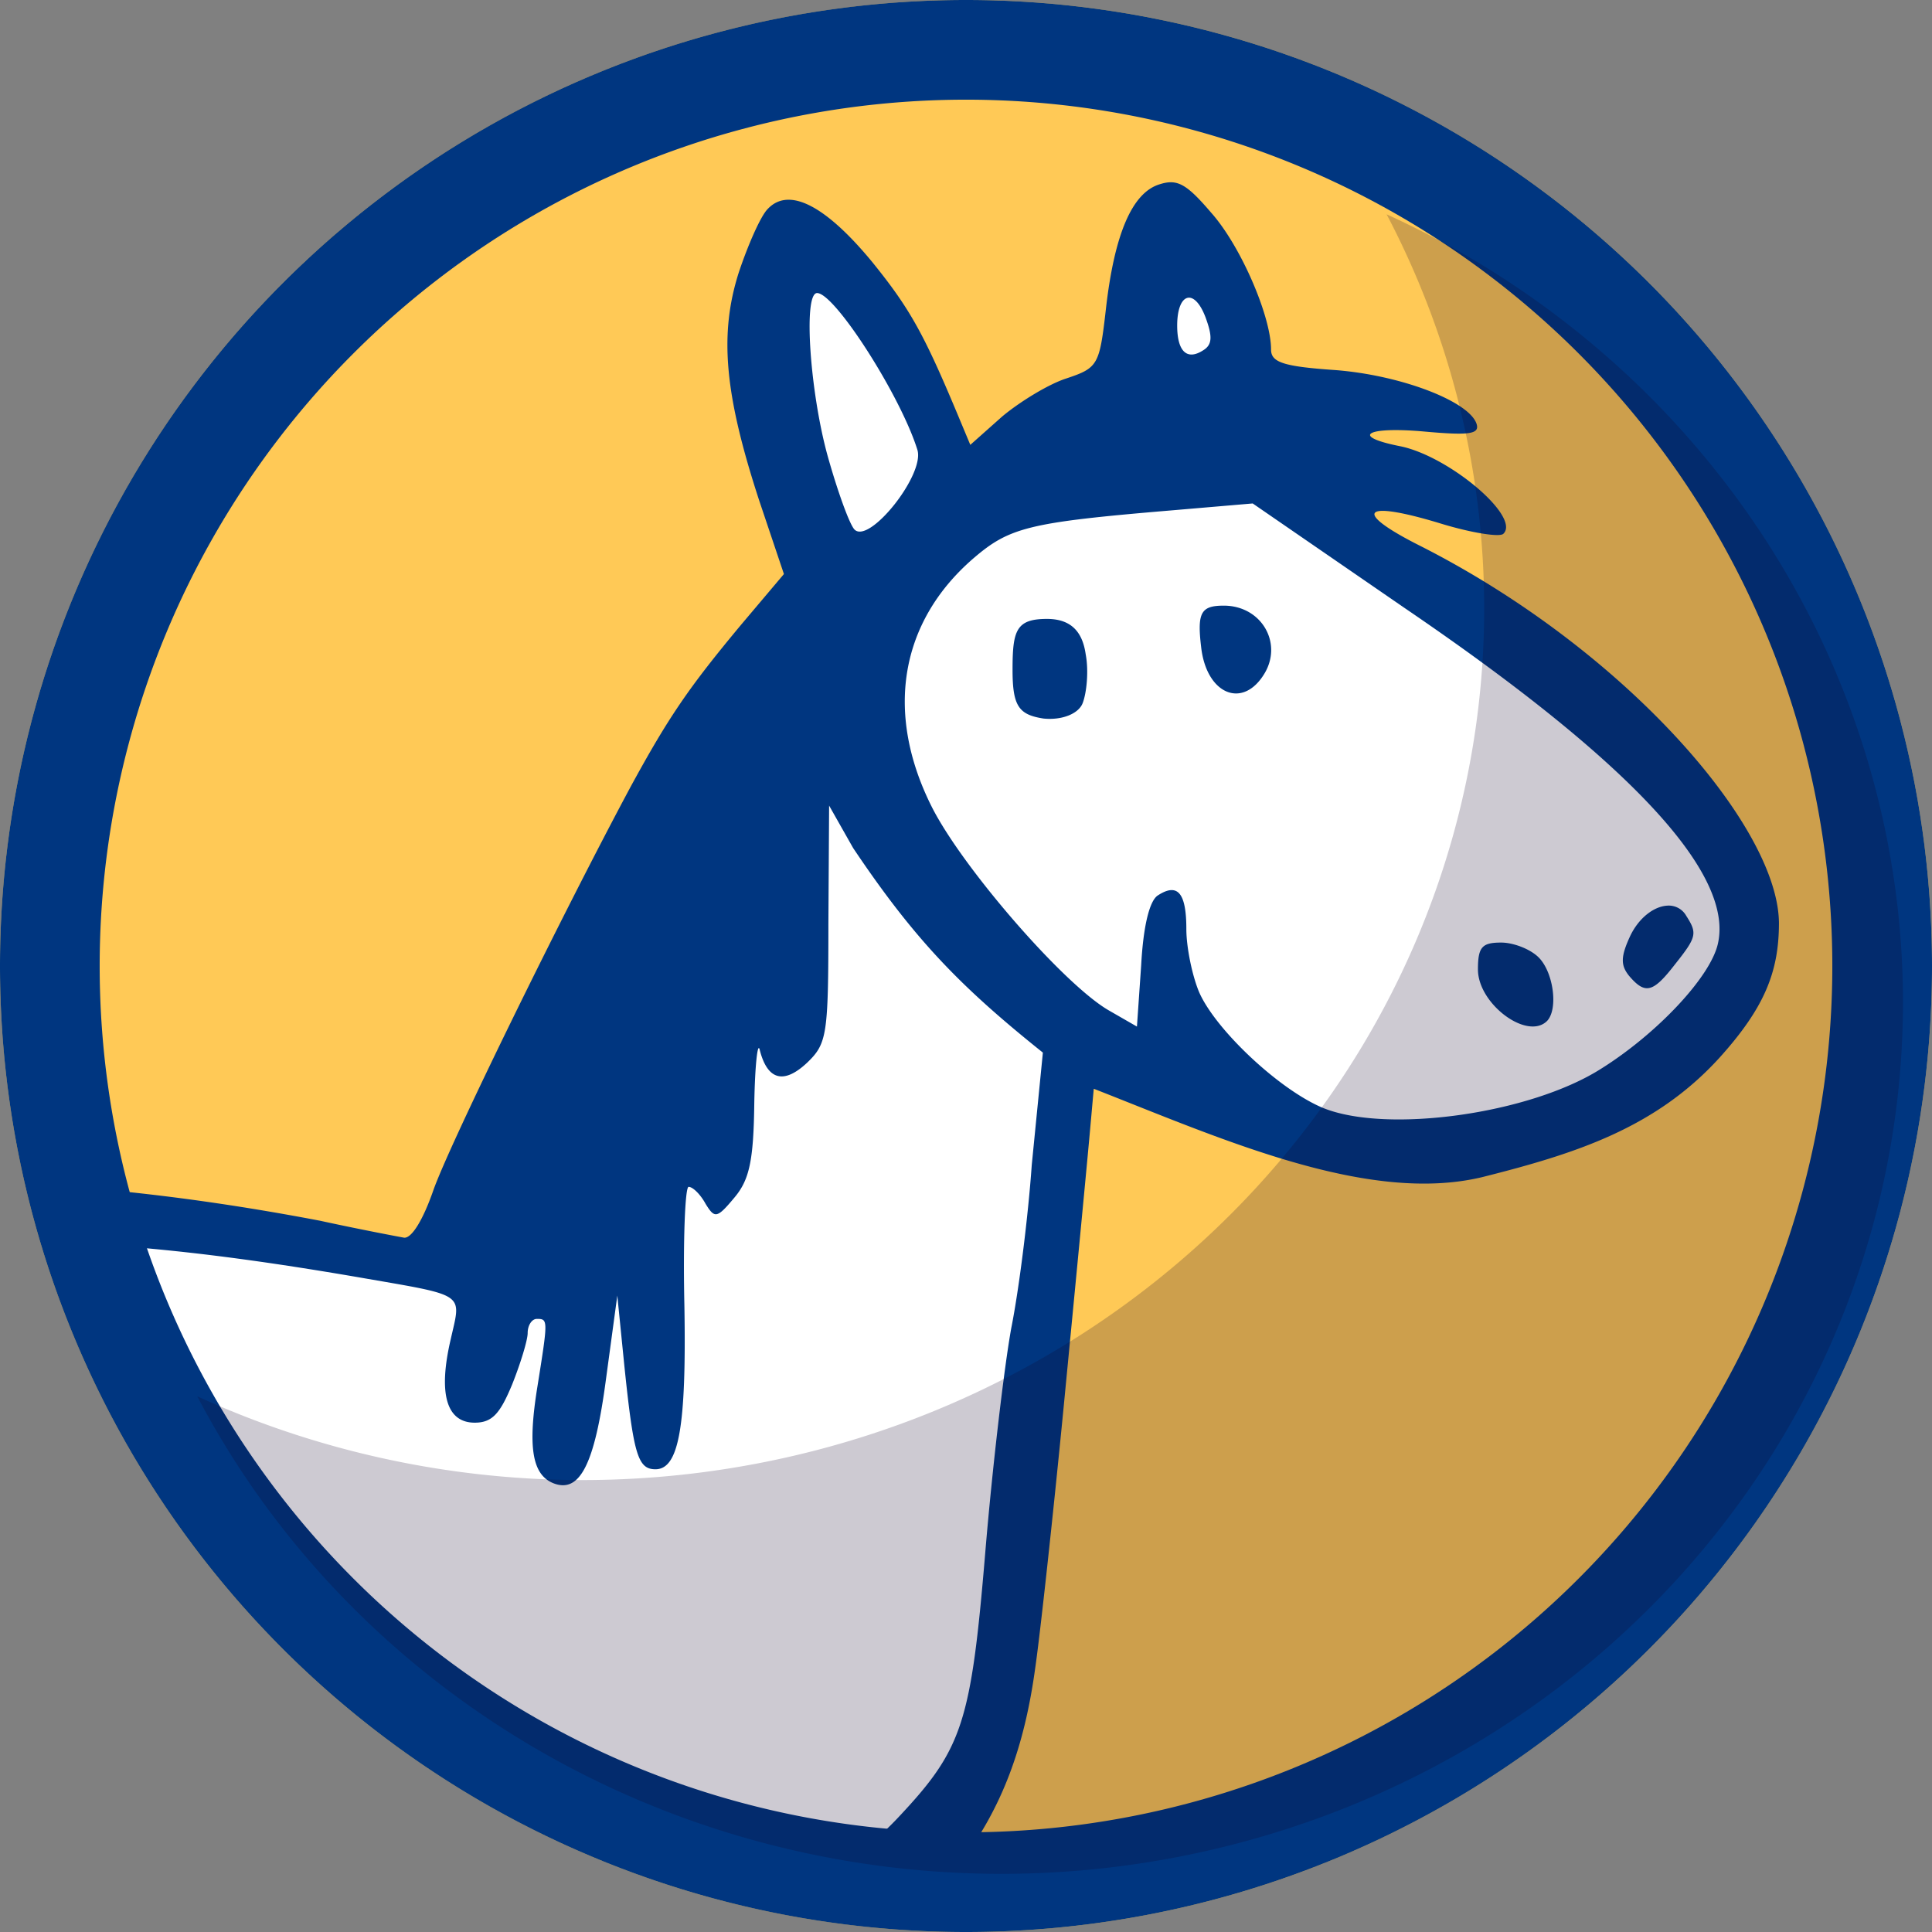
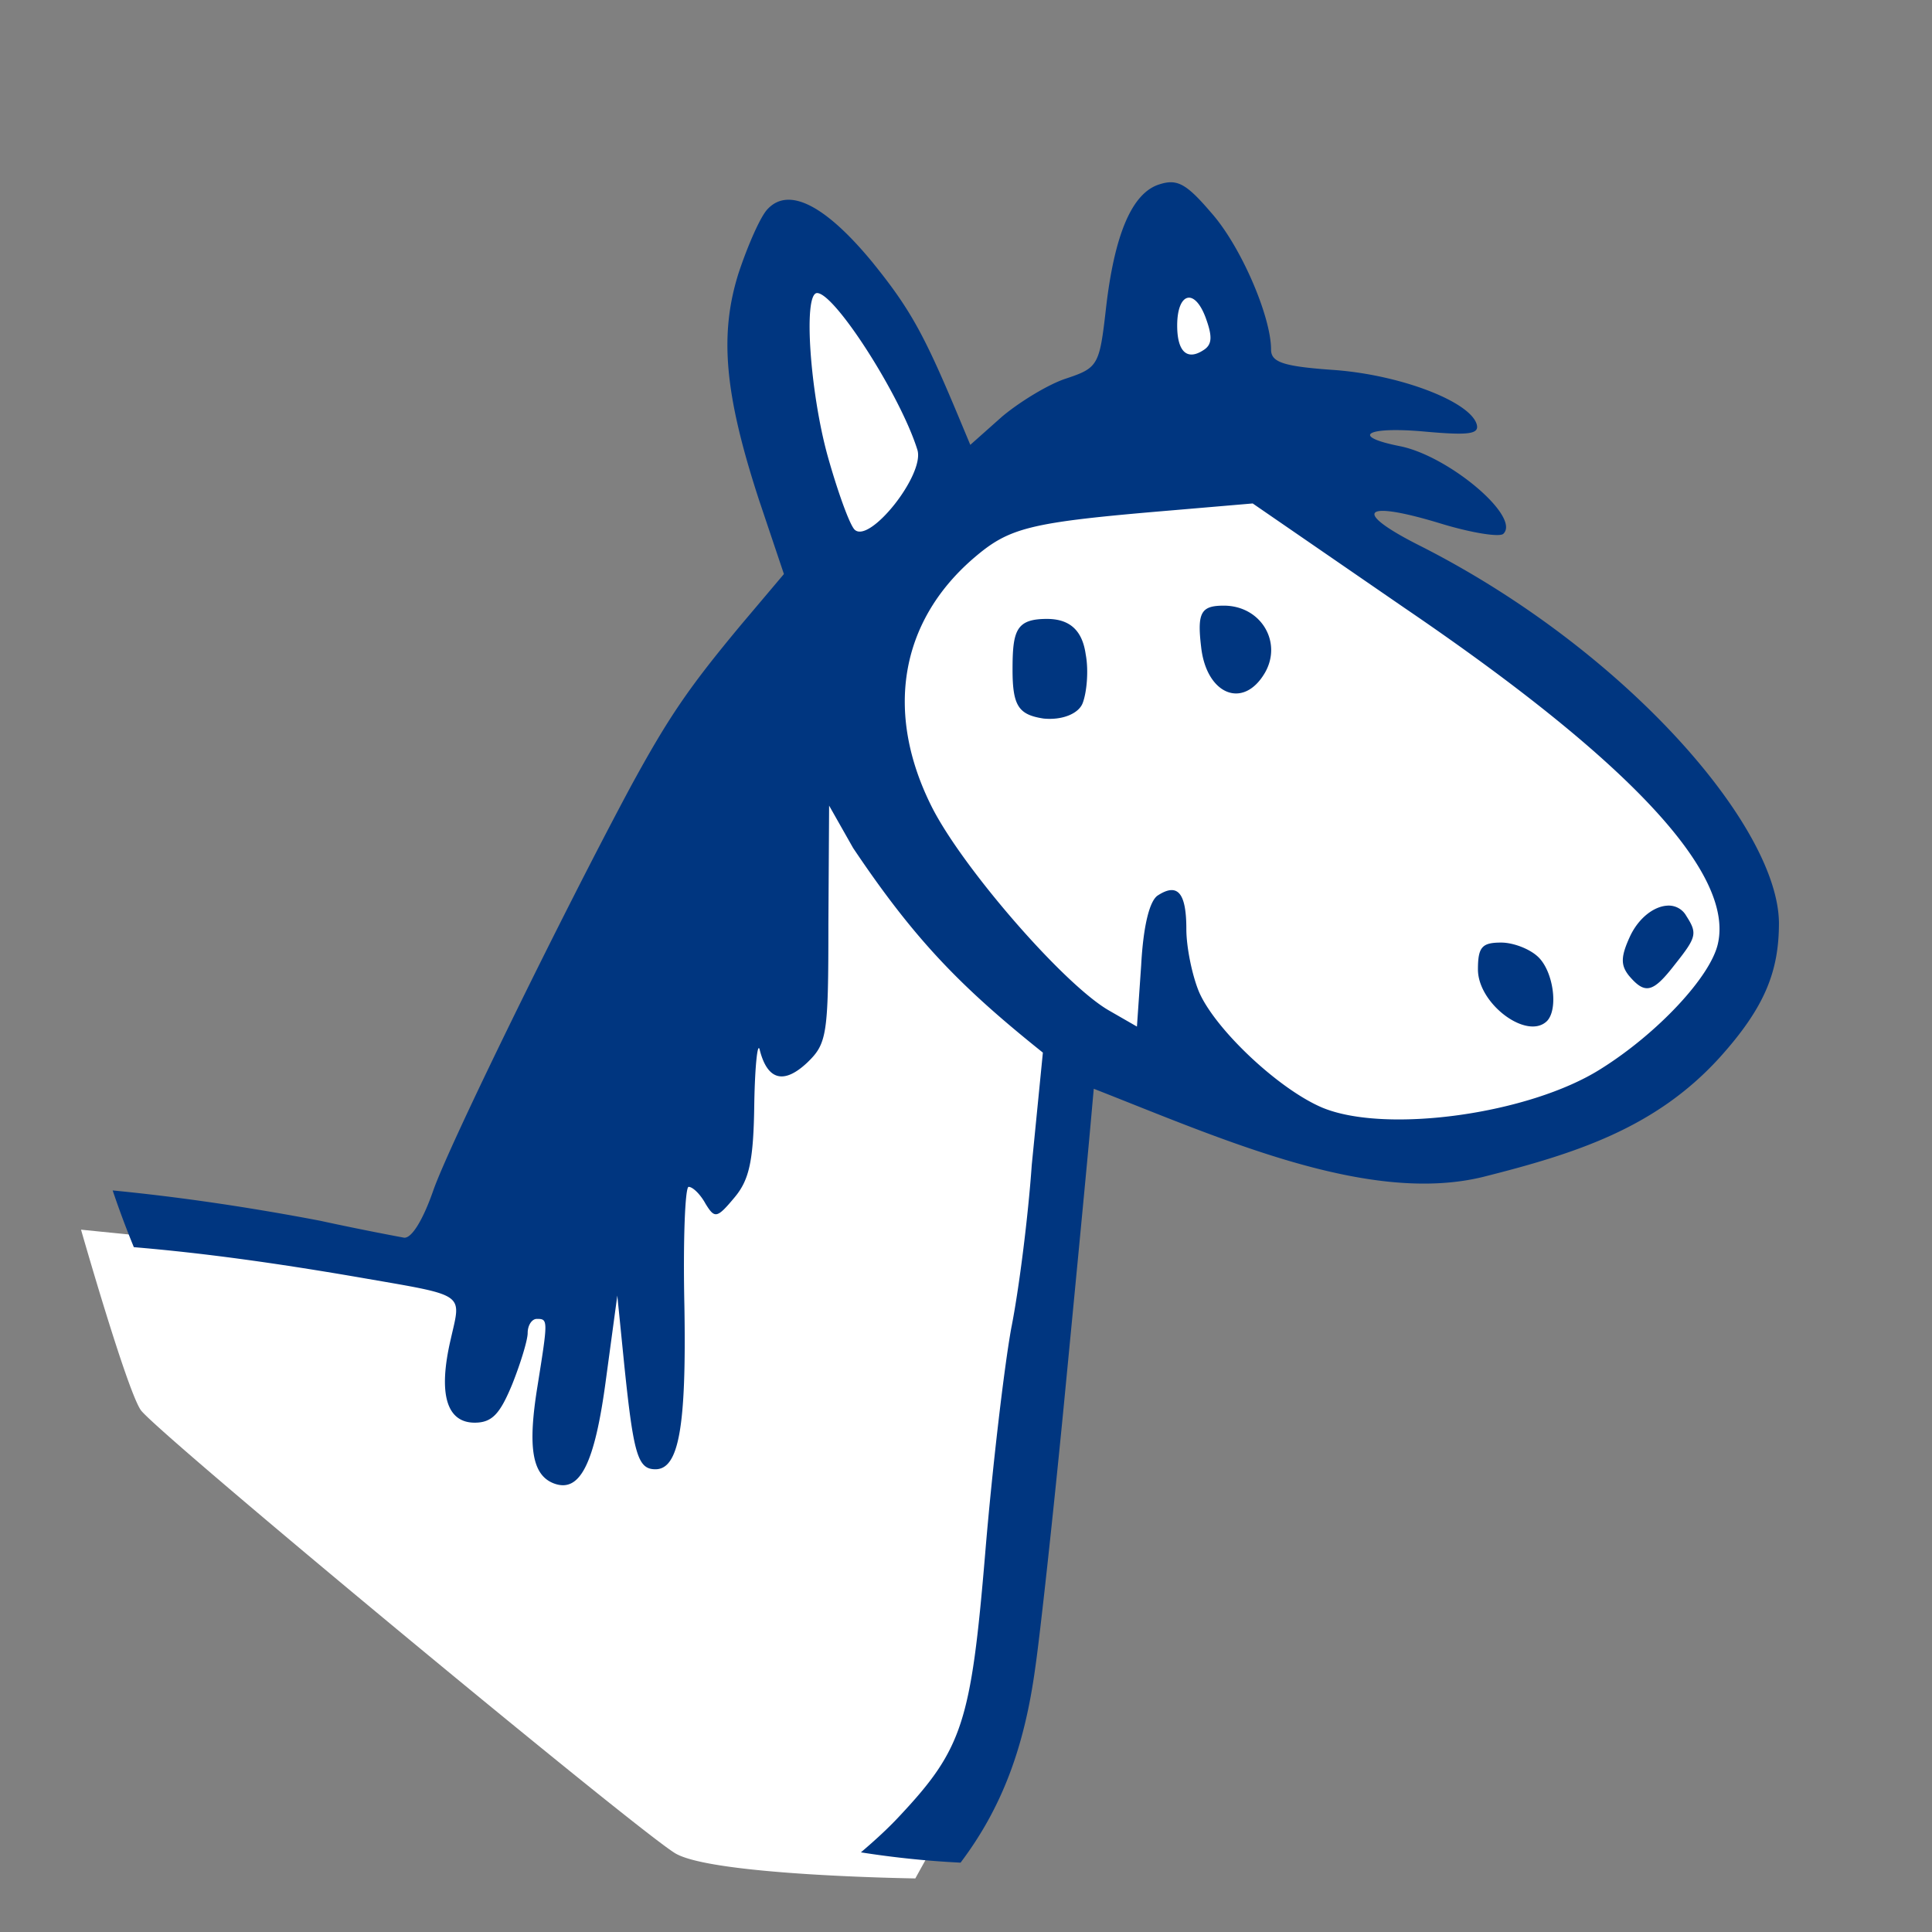
<svg xmlns="http://www.w3.org/2000/svg" width="83" height="83" viewBox="0 0 21.96 21.96" version="1.1" id="svg5" xml:space="preserve">
  <rect x="0" y="0" width="21.96" height="21.96" fill="#808080" stroke="none" />
  <defs id="defs2">
    <style id="style76223">.cls-1{fill:#fff}.cls-2,.cls-3,.cls-4{fill:none}.cls-3,.cls-4{stroke:#fff;stroke-miterlimit:10}.cls-3{stroke-width:1.121px}.cls-4{stroke-width:2.145px}</style>
  </defs>
  <g id="layer1" transform="translate(-97.566 -147.158)">
-     <circle style="fill:#ffc956;fill-opacity:1;stroke:none;stroke-width:1.423;stroke-linecap:round;stroke-linejoin:round;stroke-dasharray:none;stroke-opacity:1;paint-order:stroke markers fill;stop-color:#000" id="circle14815" cx="108.546" cy="158.138" r="10.98" />
    <path style="fill:#fff;fill-opacity:1;stroke-width:.265" d="m98.487 161.135 4.164.42s4.282-7.44 4.124-7.62c-.158-.178-.256-4.269-.256-4.269l1.841 2.867 1.813-.274.527-2.668.926.991 1.071 2.399 4.125 3.398.646 1.558s-.991 1.7-1.198 1.824c-.206.124-3.692.67-4.078.436-.386-.232-2.569-1.073-2.569-1.073s-.45 7.286-.647 7.607a95.118 95.118 0 0 0-1.006 1.778s-2.302-.032-2.728-.285c-.426-.253-5.914-4.798-6.077-5.04-.162-.242-.678-2.049-.678-2.049z" id="path3" />
    <g transform="matrix(-.16 0 0 .16 117.333 147.053)" id="g3" style="fill:#003680;fill-opacity:1">
      <path id="path2" style="fill:#003680;fill-opacity:1;stroke-width:1.134" d="M-40.317 13.605c-.265-.008-.541.046-.855.146-1.956.602-3.209 3.561-3.81 8.878-.452 3.962-.554 4.161-2.81 4.913-1.254.401-3.31 1.657-4.564 2.71l-2.257 2.007-.65-1.557c-2.608-6.27-3.562-8.024-6.32-11.435-3.31-4.012-5.92-5.367-7.425-3.762-.501.502-1.403 2.56-2.055 4.515-1.404 4.414-1.003 8.677 1.455 16.2l1.754 5.217-3.007 3.56c-3.762 4.515-5.166 6.57-7.875 11.535-4.815 8.978-12.94 25.53-14.043 28.74-.702 2.006-1.505 3.36-2.057 3.31-.551-.1-3.209-.602-5.968-1.204-4.938-.942-9.874-1.68-14.736-2.153.458 1.36.96 2.704 1.504 4.03 4.772.403 9.733 1.069 15.94 2.135 7.774 1.354 7.323 1.053 6.57 4.413-.903 3.862-.3 5.92 1.706 5.92 1.253 0 1.804-.653 2.657-2.709.602-1.505 1.105-3.159 1.105-3.66 0-.552.3-1.003.65-1.003.803 0 .802.048.05 4.763-.702 4.313-.402 6.32 1.153 6.922 1.856.702 2.911-1.354 3.713-7.423l.802-5.919.503 5.016c.652 6.27.952 7.323 2.205 7.323 1.655 0 2.208-2.96 2.057-11.637-.1-4.614.05-8.425.301-8.425.301 0 .852.552 1.203 1.204.651 1.054.804 1.053 2.057-.451 1.054-1.254 1.353-2.61 1.404-6.672.05-2.809.25-4.515.4-3.762.552 2.106 1.706 2.41 3.362.854 1.404-1.354 1.503-1.957 1.503-9.831l.051-8.426 1.705 3.01c4.393 6.549 7.657 9.877 13.481 14.537l-.79 7.982c-.251 3.611-.903 8.827-1.455 11.586-.501 2.758-1.354 9.98-1.856 16.05-1.002 11.936-1.605 13.841-6.07 18.606-.821.886-1.765 1.747-2.756 2.59a66.68 66.68 0 0 0 7.08.732c2.943-3.902 4.538-8.196 5.307-13.853.35-2.408 1.253-10.684 2.006-18.408 2.006-20.764 1.828-19.208 2.15-22.717 9.046 3.542 19.462 8.247 27.63 6.269 6.571-1.655 12.256-3.456 16.82-8.472 3.21-3.56 4.225-6.114 4.225-9.575-.05-6.87-10.9-19.372-25.396-26.744-5.015-2.508-4.265-3.361 1.453-1.606 2.157.652 4.113.955 4.364.704 1.254-1.203-3.862-5.517-7.322-6.22-3.561-.702-2.458-1.405 1.605-1.054 3.31.301 4.061.201 3.81-.551-.551-1.605-5.415-3.46-10.079-3.81-3.661-.252-4.515-.553-4.515-1.456 0-2.357-2.156-7.372-4.262-9.73-1.317-1.542-2.013-2.126-2.808-2.152zm-25.18 7.87c1.255 0 5.92 7.272 7.124 11.134.552 1.755-3.41 6.721-4.464 5.668-.35-.35-1.204-2.709-1.906-5.217-1.254-4.514-1.756-11.585-.753-11.585zm26.283.35c.4-.126.902.302 1.304 1.355.501 1.354.502 1.955-.15 2.356-1.154.752-1.856.102-1.856-1.754 0-1.153.3-1.832.702-1.957zm4.663 14.597 10.784 7.422C-7.768 54.728-.394 62.653-1.497 67.668c-.502 2.357-4.314 6.418-8.327 8.926-5.065 3.21-15.247 4.615-19.76 2.759-3.11-1.304-7.624-5.566-8.778-8.224-.502-1.204-.903-3.21-.903-4.464 0-2.558-.602-3.312-2.006-2.41-.602.352-1.052 2.159-1.203 4.967l-.301 4.363-2.006-1.154c-3.21-1.856-10.432-10.182-12.589-14.495-3.31-6.62-2.258-13.039 2.908-17.553 2.608-2.257 3.912-2.608 14.043-3.46zm-2.055 7.26c-1.61 0-1.902.476-1.61 2.922.367 3.397 3.001 4.486 4.539 1.836 1.244-2.174-.293-4.758-2.929-4.758zm-12.562.942c-2.197 0-2.444.826-2.444 3.612 0 2.582.438 3.193 2.195 3.465 1.317.136 2.49-.339 2.783-1.086.292-.748.44-2.313.22-3.468-.22-1.563-.998-2.523-2.754-2.523zm44.05 20.371c-.914.059-1.973.834-2.6 2.12-.702 1.504-.7 2.108-.1 2.86 1.154 1.355 1.706 1.203 3.26-.803 1.555-1.956 1.605-2.208.802-3.461a1.422 1.422 0 0 0-1.362-.716zm-11.778 2.622c-1.354 0-1.654.302-1.654 1.907 0 2.457 3.51 5.064 4.913 3.66.803-.853.454-3.46-.6-4.513-.602-.602-1.806-1.054-2.66-1.054z" transform="scale(-1 1)" />
    </g>
-     <path id="circle15024" style="fill:#003680;fill-opacity:1;stroke:none;stroke-width:1.423;stroke-linecap:round;stroke-linejoin:round;stroke-dasharray:none;stroke-opacity:1;paint-order:stroke markers fill;stop-color:#000" d="M108.546 147.158a10.98 10.98 0 0 0-10.98 10.98 10.98 10.98 0 0 0 10.98 10.98 10.98 10.98 0 0 0 10.98-10.98 10.98 10.98 0 0 0-10.98-10.98zm0 1.133a9.847 9.847 0 0 1 9.847 9.847 9.847 9.847 0 0 1-9.847 9.847 9.847 9.847 0 0 1-9.847-9.847 9.847 9.847 0 0 1 9.847-9.847z" />
-     <path id="circle16200" style="opacity:.208;mix-blend-mode:overlay;fill:#11002b;fill-opacity:1;stroke:none;stroke-width:1.306;stroke-linecap:round;stroke-linejoin:round;stroke-dasharray:none;stroke-opacity:1;paint-order:stroke markers fill;stop-color:#000" d="M113.327 149.594a10.251 9.908 0 0 1 1.109 4.479 10.251 9.908 0 0 1-10.252 9.908 10.251 9.908 0 0 1-4.376-.952 10.251 9.908 0 0 0 9.137 5.428 10.251 9.908 0 0 0 10.251-9.907 10.251 9.908 0 0 0-5.869-8.956z" />
  </g>
</svg>